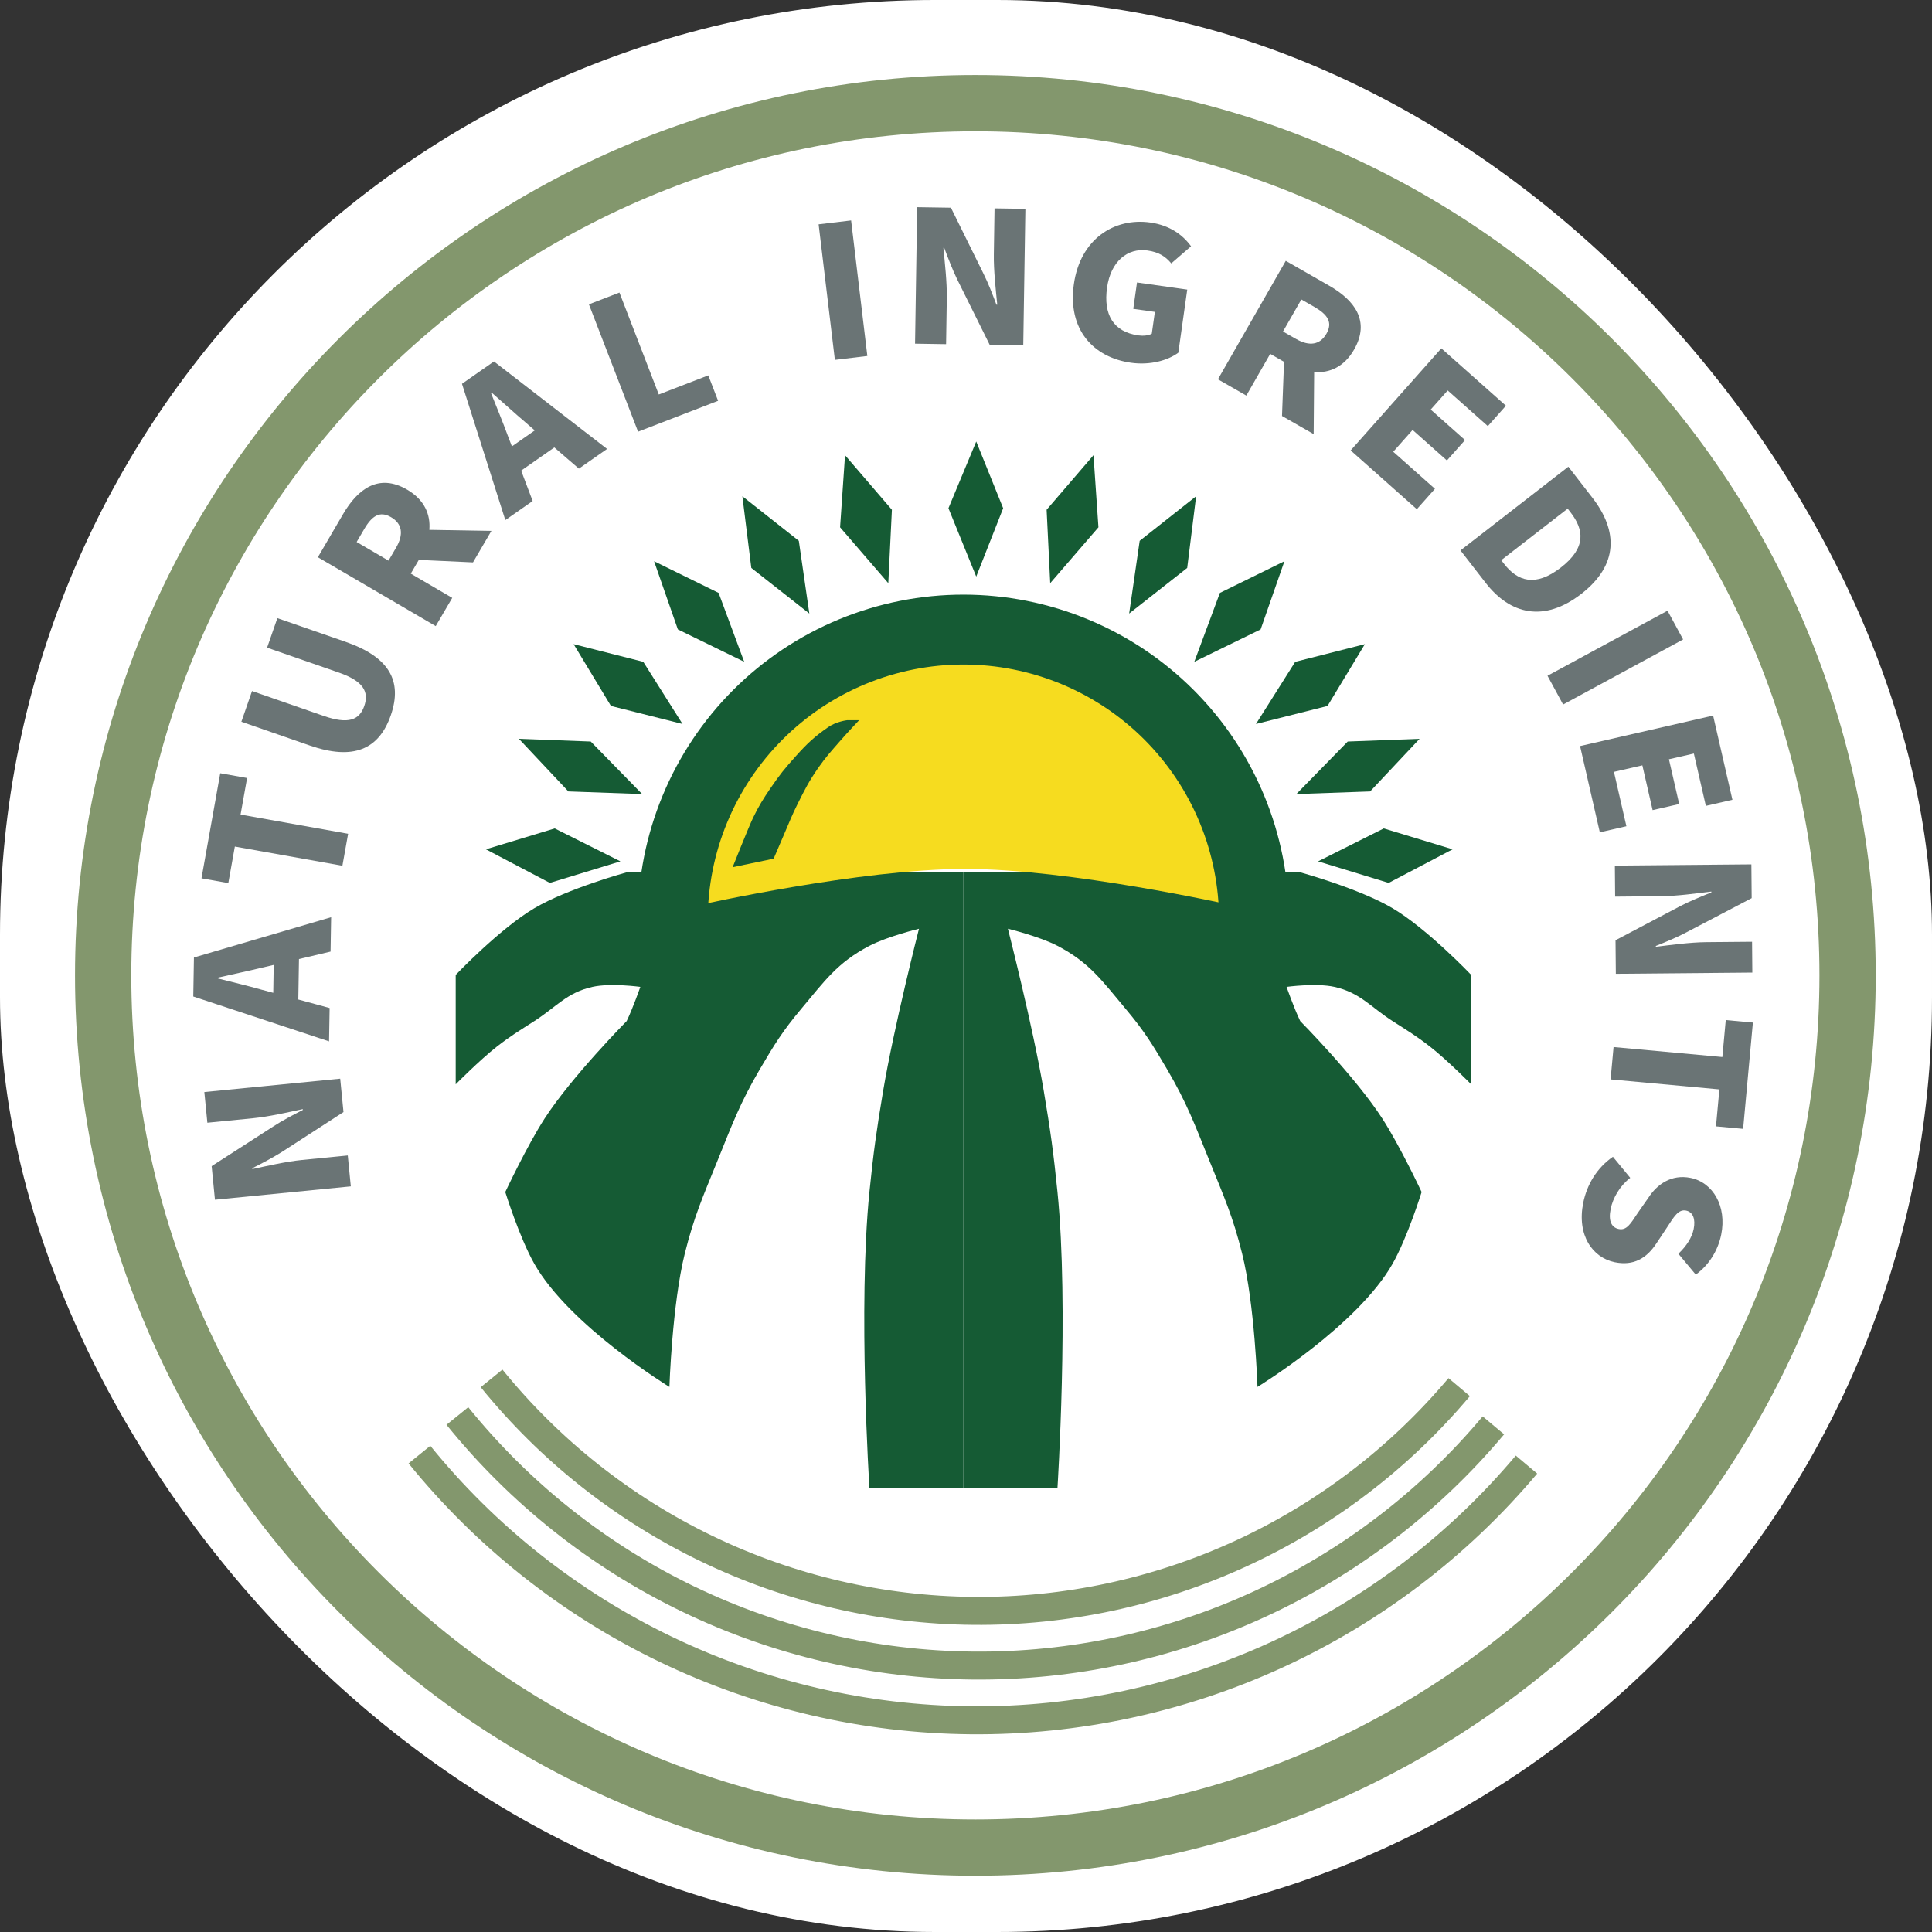
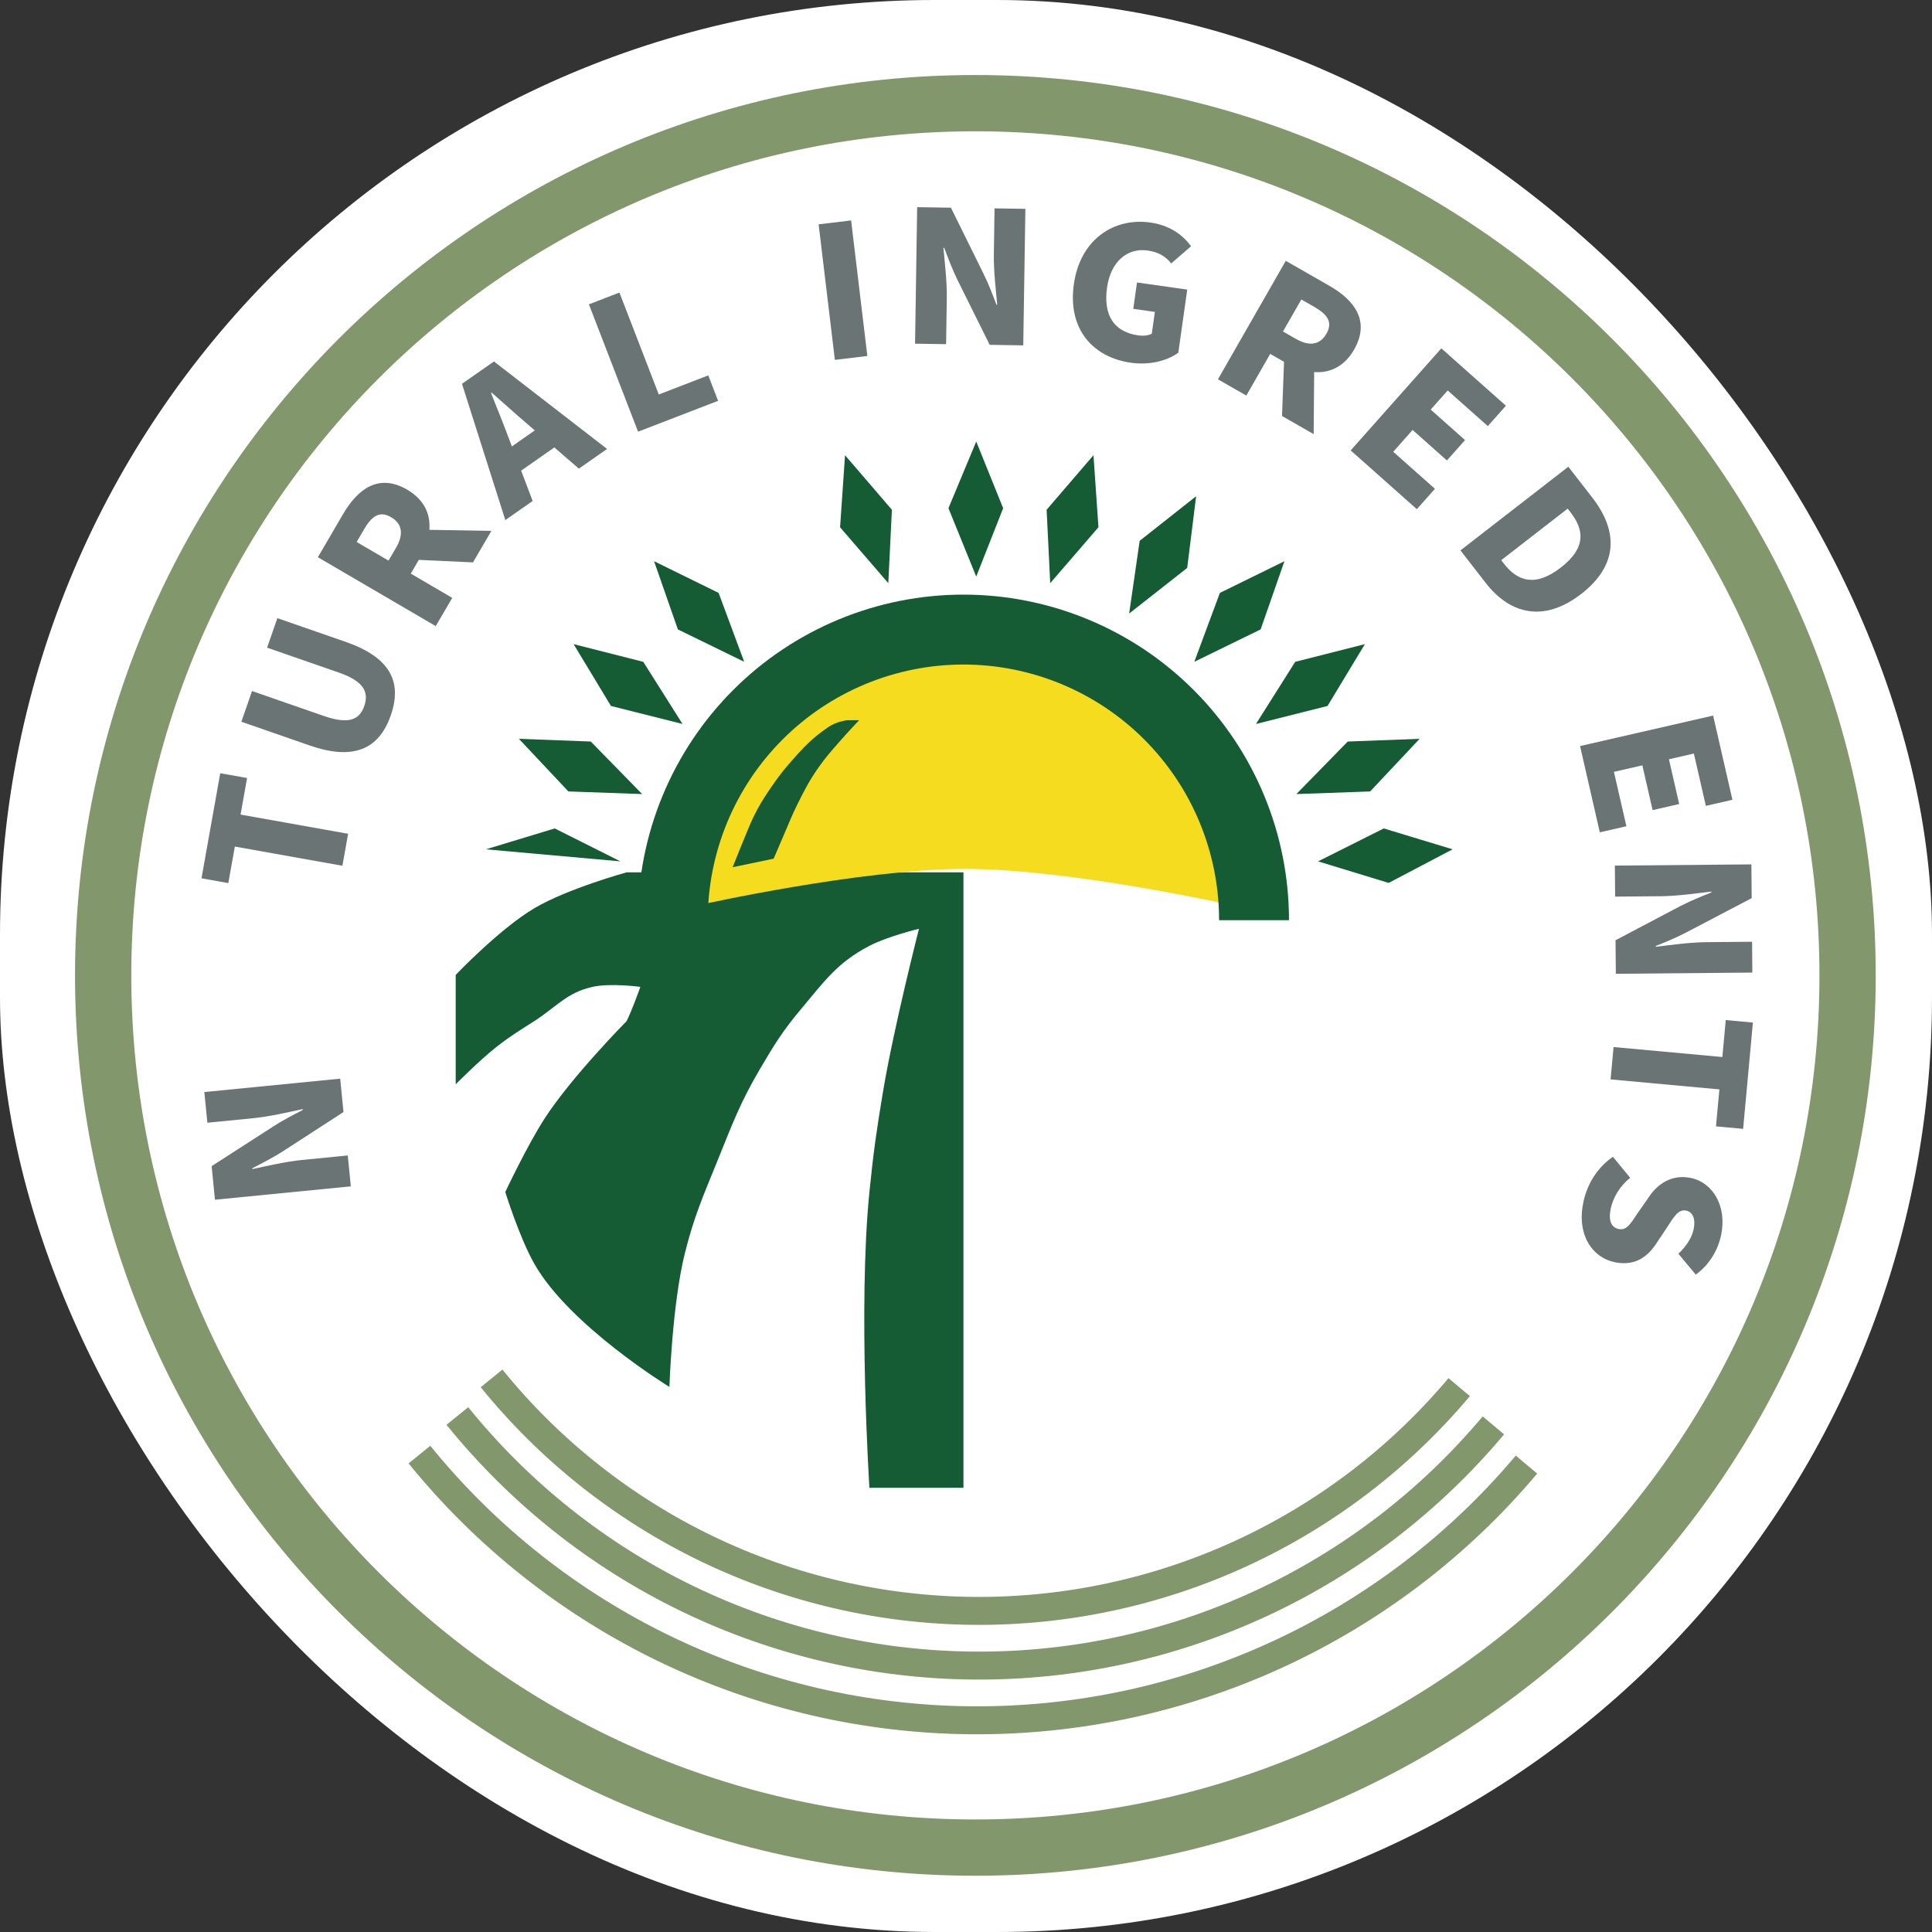
<svg xmlns="http://www.w3.org/2000/svg" width="124" height="124" viewBox="0 0 124 124" fill="none">
  <rect x="0" y="0" width="124" height="124" fill="#333333" stroke="none" />
  <rect width="124" height="124" rx="60" fill="white" />
  <path d="M29.248 62.572C29.248 62.572 32.071 59.607 34.295 58.292C36.433 57.029 40.221 55.988 40.221 55.988H61.836V95.489H55.801C55.801 95.489 55.059 83.883 55.801 76.507C56.057 73.968 56.257 72.549 56.679 70.033C57.369 65.921 58.983 59.609 58.983 59.609C58.983 59.609 56.967 60.099 55.801 60.706C53.731 61.786 52.914 62.979 51.412 64.766C50.243 66.159 49.7 67.039 48.779 68.607C47.487 70.805 46.994 72.169 46.036 74.532C45.115 76.805 44.544 78.077 43.951 80.457C43.138 83.722 42.964 89.015 42.964 89.015C42.964 89.015 36.557 85.098 34.295 81.115C33.337 79.427 32.43 76.507 32.43 76.507C32.43 76.507 33.82 73.544 34.954 71.789C36.687 69.107 40.221 65.534 40.221 65.534C40.623 64.704 41.098 63.34 41.098 63.34C41.098 63.34 39.197 63.078 38.026 63.34C36.376 63.708 35.717 64.62 34.295 65.534C33.336 66.151 32.781 66.478 31.881 67.18C30.782 68.039 29.248 69.594 29.248 69.594V62.572Z" fill="#155B34" />
-   <path d="M94.425 62.572C94.425 62.572 91.602 59.607 89.377 58.292C87.24 57.029 83.452 55.988 83.452 55.988H61.837V95.489H67.871C67.871 95.489 68.614 83.883 67.871 76.507C67.616 73.968 67.416 72.549 66.994 70.033C66.304 65.921 64.689 59.609 64.689 59.609C64.689 59.609 66.706 60.099 67.871 60.706C69.942 61.786 70.758 62.979 72.26 64.766C73.43 66.159 73.972 67.039 74.894 68.607C76.186 70.805 76.679 72.169 77.637 74.532C78.558 76.805 79.129 78.077 79.722 80.457C80.535 83.722 80.709 89.015 80.709 89.015C80.709 89.015 87.116 85.098 89.377 81.115C90.336 79.427 91.243 76.507 91.243 76.507C91.243 76.507 89.853 73.544 88.719 71.789C86.986 69.107 83.452 65.534 83.452 65.534C83.049 64.704 82.575 63.34 82.575 63.34C82.575 63.34 84.476 63.078 85.647 63.34C87.296 63.708 87.956 64.62 89.377 65.534C90.337 66.151 90.892 66.478 91.791 67.18C92.891 68.039 94.425 69.594 94.425 69.594V62.572Z" fill="#155B34" />
  <path d="M78.951 58.074C78.951 55.84 78.51 53.629 77.656 51.565C76.801 49.502 75.548 47.627 73.969 46.048C72.39 44.468 70.515 43.216 68.451 42.361C66.388 41.506 64.177 41.066 61.943 41.066C59.71 41.066 57.498 41.506 55.435 42.361C53.371 43.216 51.496 44.468 49.917 46.048C48.338 47.627 47.085 49.502 46.23 51.565C45.376 53.629 44.936 55.84 44.936 58.074C44.936 58.074 55.241 55.77 61.943 55.77C68.646 55.77 78.951 58.074 78.951 58.074Z" fill="#F6DC1F" />
  <path d="M80.487 59.061C80.487 56.612 80.005 54.186 79.067 51.923C78.13 49.66 76.756 47.604 75.024 45.872C73.292 44.139 71.236 42.766 68.972 41.828C66.709 40.891 64.284 40.408 61.834 40.408C59.385 40.408 56.959 40.891 54.696 41.828C52.433 42.766 50.376 44.139 48.644 45.872C46.912 47.604 45.538 49.66 44.601 51.923C43.663 54.186 43.181 56.612 43.181 59.061" stroke="#155B34" stroke-width="4.487" />
  <path d="M47.021 55.66C47.021 55.66 48.049 53.078 48.338 52.478C48.672 51.782 48.998 51.25 49.435 50.613C50.06 49.701 50.342 49.352 51.081 48.528C51.81 47.715 52.267 47.284 53.166 46.663C53.693 46.299 54.373 46.224 54.373 46.224L55.141 46.224C55.141 46.224 54.391 47.014 53.934 47.541C53.354 48.208 53.011 48.571 52.507 49.297C51.916 50.148 51.654 50.674 51.19 51.601C50.813 52.356 50.65 52.802 50.313 53.576C50.052 54.174 49.654 55.112 49.654 55.112L47.021 55.66Z" fill="#155B34" />
  <path d="M62.657 28.338L64.385 32.618L62.657 37.007L60.874 32.618L62.657 28.338Z" fill="#155B34" />
  <path d="M54.236 29.217L57.244 32.717L57.013 37.428L53.918 33.842L54.236 29.217Z" fill="#155B34" />
-   <path d="M47.647 31.85L51.27 34.71L51.945 39.378L48.221 36.451L47.647 31.85Z" fill="#155B34" />
  <path d="M41.98 36.02L46.122 38.054L47.764 42.475L43.507 40.397L41.98 36.02Z" fill="#155B34" />
  <path d="M36.815 41.342L41.287 42.478L43.806 46.466L39.212 45.31L36.815 41.342Z" fill="#155B34" />
  <path d="M33.304 47.419L37.916 47.593L41.214 50.965L36.479 50.796L33.304 47.419Z" fill="#155B34" />
-   <path d="M31.186 54.511L35.603 53.171L39.82 55.284L35.29 56.668L31.186 54.511Z" fill="#155B34" />
+   <path d="M31.186 54.511L35.603 53.171L39.82 55.284L31.186 54.511Z" fill="#155B34" />
  <path d="M70.182 29.217L67.174 32.717L67.405 37.428L70.5 33.842L70.182 29.217Z" fill="#155B34" />
  <path d="M76.77 31.85L73.147 34.71L72.472 39.378L76.197 36.451L76.77 31.85Z" fill="#155B34" />
  <path d="M82.438 36.02L78.295 38.054L76.653 42.476L80.91 40.397L82.438 36.02Z" fill="#155B34" />
  <path d="M87.602 41.342L83.129 42.478L80.61 46.467L85.204 45.31L87.602 41.342Z" fill="#155B34" />
  <path d="M91.113 47.419L86.501 47.593L83.204 50.965L87.938 50.797L91.113 47.419Z" fill="#155B34" />
  <path d="M93.231 54.511L88.814 53.171L84.597 55.284L89.127 56.668L93.231 54.511Z" fill="#155B34" />
  <path d="M62.602 118.583C93.519 118.583 118.582 93.519 118.582 62.602C118.582 31.685 93.519 6.621 62.602 6.621C31.684 6.621 6.621 31.685 6.621 62.602C6.621 93.519 31.684 118.583 62.602 118.583Z" stroke="#83976D" stroke-width="3.612" />
  <path d="M97.973 94C93.602 99.195 88.138 103.359 81.97 106.196C75.802 109.033 69.084 110.472 62.296 110.411C55.508 110.35 48.817 108.79 42.701 105.842C36.586 102.894 31.197 98.632 26.921 93.359" stroke="#83976D" stroke-width="1.795" />
  <path d="M95.849 91.484C91.758 96.363 86.644 100.275 80.873 102.94C75.101 105.605 68.814 106.957 62.461 106.9C56.108 106.842 49.846 105.377 44.123 102.608C38.4 99.839 33.358 95.835 29.355 90.882" stroke="#83976D" stroke-width="1.795" />
  <path d="M93.654 89.029C89.834 93.574 85.057 97.218 79.666 99.7C74.275 102.183 68.403 103.442 62.47 103.389C56.536 103.335 50.688 101.97 45.343 99.39C39.998 96.811 35.288 93.081 31.55 88.468" stroke="#83976D" stroke-width="1.795" />
  <path d="M22.516 76.143L13.796 77.001L13.584 74.845L17.552 72.29C18.111 71.924 18.78 71.574 19.436 71.239L19.431 71.185C18.504 71.385 17.274 71.668 16.243 71.77L13.309 72.059L13.115 70.09L21.835 69.231L22.046 71.374L18.08 73.942C17.519 74.295 16.85 74.645 16.194 74.98L16.199 75.034C17.153 74.831 18.343 74.552 19.387 74.449L22.321 74.16L22.516 76.143Z" fill="#6A7475" />
-   <path d="M16.787 63.52L17.538 63.721L17.567 61.931L16.811 62.107C15.945 62.321 14.905 62.532 13.986 62.746L13.986 62.8C14.897 63.03 15.93 63.276 16.787 63.52ZM21.12 66.836L12.405 63.958L12.447 61.455L21.253 58.869L21.216 61.076L19.189 61.554L19.146 64.151L21.156 64.697L21.12 66.836Z" fill="#6A7475" />
  <path d="M21.976 55.567L15.073 54.334L14.654 56.679L12.932 56.372L14.136 49.628L15.859 49.935L15.44 52.281L22.343 53.514L21.976 55.567Z" fill="#6A7475" />
  <path d="M25.083 45.908C24.319 48.107 22.675 48.819 19.878 47.847L15.492 46.323L16.176 44.352L20.779 45.951C22.355 46.499 23.066 46.218 23.379 45.316C23.697 44.4 23.323 43.715 21.746 43.167L17.143 41.568L17.802 39.674L22.188 41.197C24.985 42.169 25.847 43.708 25.083 45.908Z" fill="#6A7475" />
  <path d="M27.966 40.185L20.402 35.764L22.025 32.986C22.963 31.383 24.308 30.361 26.133 31.427C27.237 32.073 27.64 33.01 27.556 34.006L31.539 34.074L30.357 36.095L26.881 35.934L26.365 36.817L29.026 38.373L27.966 40.185ZM24.936 35.982L25.418 35.157C25.921 34.297 25.821 33.615 25.1 33.194C24.38 32.773 23.876 33.101 23.373 33.961L22.891 34.786L24.936 35.982Z" fill="#6A7475" />
  <path d="M32.577 27.925L32.855 28.651L34.322 27.625L33.735 27.116C33.054 26.541 32.273 25.823 31.561 25.204L31.516 25.235C31.864 26.108 32.271 27.088 32.577 27.925ZM32.433 33.38L29.651 24.634L31.703 23.199L38.963 28.814L37.154 30.079L35.578 28.718L33.449 30.206L34.187 32.154L32.433 33.38Z" fill="#6A7475" />
  <path d="M40.953 27.707L37.798 19.533L39.757 18.777L42.282 25.319L45.459 24.093L46.089 25.725L40.953 27.707Z" fill="#6A7475" />
  <path d="M53.584 23.098L52.541 14.398L54.626 14.148L55.668 22.848L53.584 23.098Z" fill="#6A7475" />
  <path d="M58.73 22.058L58.866 13.296L61.033 13.33L63.121 17.562C63.422 18.16 63.693 18.864 63.952 19.554L64.006 19.555C63.913 18.611 63.77 17.357 63.787 16.321L63.832 13.374L65.811 13.404L65.675 22.166L63.521 22.132L61.42 17.9C61.133 17.303 60.861 16.599 60.603 15.908L60.549 15.907C60.642 16.878 60.784 18.092 60.768 19.141L60.722 22.089L58.73 22.058Z" fill="#6A7475" />
  <path d="M72.587 23.282C70.188 22.943 68.508 21.169 68.923 18.237C69.332 15.345 71.513 13.954 73.832 14.282C75.098 14.461 75.932 15.096 76.444 15.807L75.174 16.905C74.802 16.458 74.379 16.181 73.646 16.077C72.366 15.896 71.29 16.777 71.053 18.457C70.808 20.189 71.453 21.3 73.066 21.528C73.372 21.571 73.717 21.538 73.924 21.418L74.122 20.019L72.736 19.823L72.975 18.13L76.2 18.586L75.627 22.638C74.945 23.139 73.813 23.455 72.587 23.282Z" fill="#6A7475" />
  <path d="M78.17 24.345L82.524 16.741L85.315 18.339C86.927 19.262 87.961 20.599 86.911 22.433C86.276 23.542 85.343 23.954 84.346 23.88L84.314 27.863L82.282 26.699L82.412 23.222L81.524 22.714L79.992 25.389L78.17 24.345ZM82.346 21.277L83.176 21.752C84.04 22.247 84.721 22.14 85.136 21.416C85.55 20.692 85.217 20.191 84.353 19.696L83.523 19.221L82.346 21.277Z" fill="#6A7475" />
  <path d="M86.689 28.909L92.508 22.358L96.654 26.041L95.492 27.349L92.916 25.061L91.826 26.288L94.029 28.246L92.867 29.554L90.664 27.596L89.421 28.995L92.098 31.373L90.936 32.681L86.689 28.909Z" fill="#6A7475" />
  <path d="M93.736 35.325L100.66 29.955L102.202 31.944C103.844 34.061 103.893 36.254 101.489 38.118C99.096 39.974 96.92 39.431 95.353 37.41L93.736 35.325ZM96.352 35.953L96.534 36.187C97.4 37.304 98.54 37.698 100.178 36.427C101.826 35.149 101.665 33.996 100.799 32.88L100.617 32.646L96.352 35.953Z" fill="#6A7475" />
-   <path d="M99.322 43.372L107.025 39.196L108.026 41.041L100.323 45.218L99.322 43.372Z" fill="#6A7475" />
  <path d="M101.412 47.884L109.952 45.927L111.191 51.332L109.486 51.723L108.716 48.364L107.115 48.731L107.774 51.604L106.068 51.995L105.41 49.122L103.586 49.54L104.386 53.03L102.68 53.42L101.412 47.884Z" fill="#6A7475" />
  <path d="M103.646 55.556L112.408 55.478L112.427 57.645L108.247 59.835C107.657 60.15 106.96 60.439 106.276 60.714L106.276 60.768C107.218 60.652 108.468 60.48 109.504 60.47L112.452 60.444L112.469 62.422L103.708 62.5L103.688 60.347L107.868 58.143C108.458 57.841 109.155 57.553 109.839 57.277L109.839 57.223C108.871 57.34 107.661 57.512 106.611 57.521L103.663 57.547L103.646 55.556Z" fill="#6A7475" />
  <path d="M103.562 67.201L110.545 67.842L110.763 65.47L112.505 65.63L111.878 72.452L110.136 72.292L110.354 69.92L103.371 69.278L103.562 67.201Z" fill="#6A7475" />
  <path d="M101.616 77.195C101.852 76.035 102.48 74.967 103.52 74.245L104.633 75.597C103.982 76.096 103.523 76.868 103.375 77.594C103.217 78.372 103.435 78.787 103.897 78.881C104.398 78.983 104.65 78.553 105.106 77.863L105.803 76.865C106.344 76.027 107.265 75.349 108.505 75.6C109.943 75.892 110.841 77.421 110.471 79.241C110.262 80.27 109.674 81.208 108.838 81.807L107.722 80.468C108.249 79.971 108.594 79.423 108.704 78.882C108.832 78.249 108.665 77.789 108.216 77.698C107.715 77.596 107.434 78.102 106.975 78.805L106.323 79.786C105.684 80.768 104.843 81.257 103.642 81.013C102.205 80.721 101.195 79.266 101.616 77.195Z" fill="#6A7475" />
</svg>